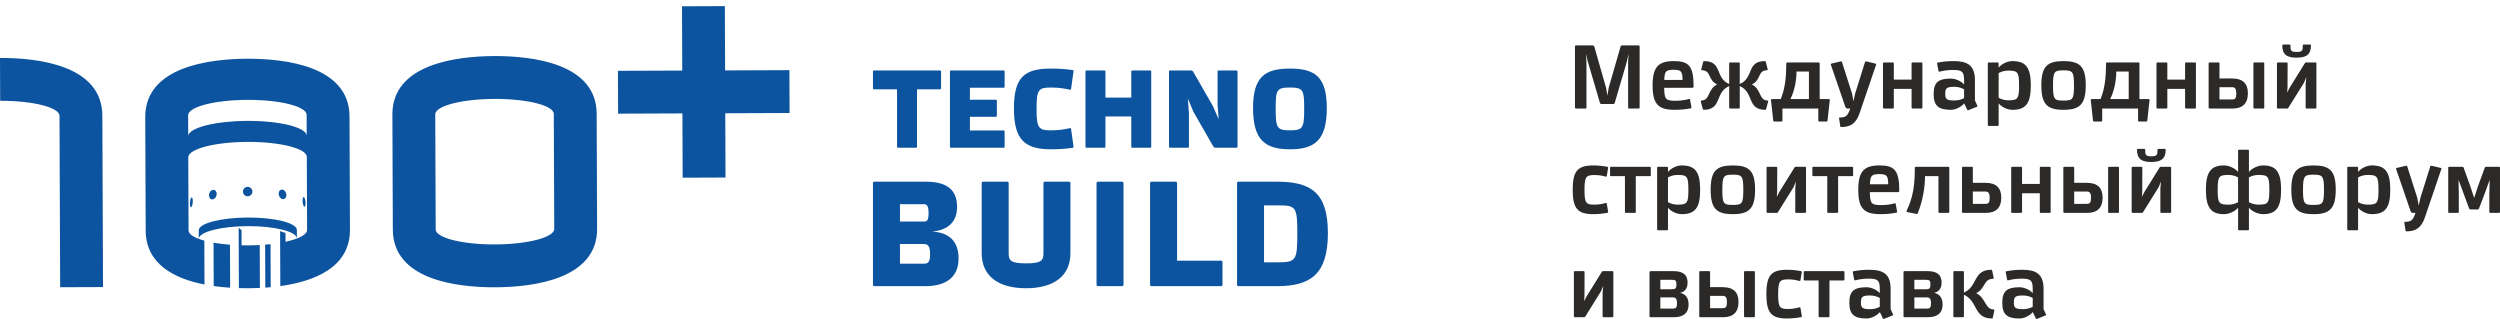
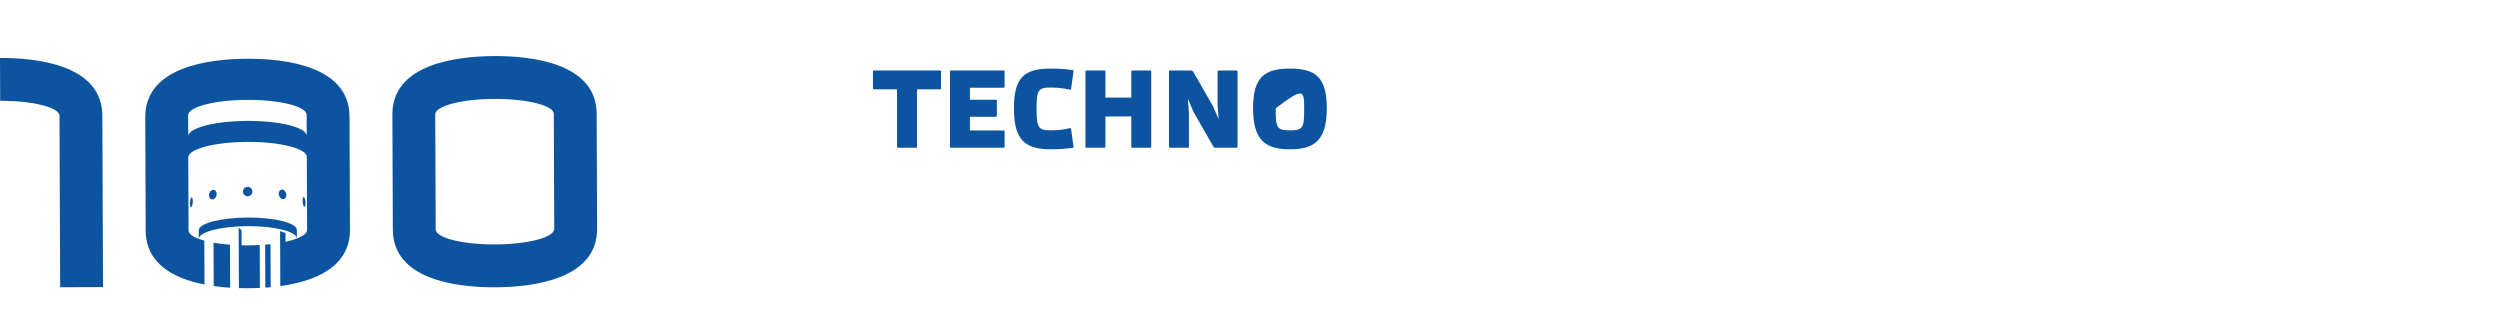
<svg xmlns="http://www.w3.org/2000/svg" width="337" height="43" viewBox="0 0 337 43" fill="none">
-   <path d="M126.721 12.039C126.796 12.039 126.856 11.98 126.856 11.905V9.633C126.856 9.558 126.796 9.498 126.721 9.498H117.811C117.736 9.498 117.676 9.558 117.676 9.633V11.905C117.676 11.979 117.736 12.039 117.811 12.039H120.921V19.781C120.921 19.856 120.98 19.916 121.055 19.916H123.477C123.552 19.916 123.612 19.856 123.612 19.781V12.039H126.722H126.721ZM135.288 19.916C135.363 19.916 135.423 19.856 135.423 19.781V17.719C135.423 17.644 135.363 17.584 135.288 17.584H130.743V15.746H134.241C134.316 15.746 134.376 15.686 134.376 15.611V13.578C134.376 13.504 134.316 13.444 134.241 13.444H130.743V11.83H135.288C135.363 11.83 135.423 11.77 135.423 11.695V9.633C135.423 9.558 135.363 9.498 135.288 9.498H128.186C128.112 9.498 128.052 9.558 128.052 9.633V19.781C128.052 19.856 128.111 19.916 128.186 19.916H135.288V19.916ZM141.672 17.569C139.997 17.569 139.728 17.27 139.728 14.64C139.728 12.069 139.997 11.8 141.672 11.8C142.659 11.8 143.511 11.92 144.228 12.099C144.274 12.114 144.363 12.084 144.378 12.009L144.707 9.648C144.737 9.558 144.707 9.468 144.632 9.453C143.69 9.304 142.659 9.244 141.672 9.244C138.144 9.244 136.679 10.35 136.679 14.61C136.679 18.855 138.144 20.125 141.672 20.125C142.659 20.125 143.69 20.065 144.632 19.916C144.707 19.901 144.737 19.811 144.707 19.721L144.378 17.36C144.363 17.285 144.274 17.255 144.228 17.27C143.511 17.45 142.659 17.569 141.672 17.569ZM155.187 9.633C155.187 9.558 155.128 9.498 155.053 9.498H152.631C152.556 9.498 152.496 9.558 152.496 9.633V13.16H149.013V9.633C149.013 9.558 148.953 9.498 148.878 9.498H146.456C146.381 9.498 146.321 9.558 146.321 9.633V19.781C146.321 19.856 146.381 19.916 146.456 19.916H148.878C148.953 19.916 149.013 19.856 149.013 19.781V15.701H152.496V19.781C152.496 19.856 152.556 19.916 152.631 19.916H155.053C155.128 19.916 155.187 19.856 155.187 19.781V9.633ZM160.824 9.633C160.779 9.573 160.659 9.498 160.585 9.498H157.714C157.639 9.498 157.579 9.558 157.579 9.633V19.781C157.579 19.856 157.639 19.916 157.714 19.916H160.136C160.211 19.916 160.271 19.856 160.271 19.781V15.252L160.121 13.295L160.884 15.088L163.575 19.781C163.62 19.841 163.739 19.916 163.814 19.916H166.685C166.759 19.916 166.819 19.856 166.819 19.781V9.633C166.819 9.558 166.759 9.498 166.685 9.498H164.263C164.188 9.498 164.128 9.558 164.128 9.633V14.162L164.278 16.09L163.515 14.326L160.824 9.633V9.633ZM173.891 9.244C170.512 9.244 168.912 10.35 168.912 14.565C168.912 18.855 170.512 20.125 173.891 20.125C177.254 20.125 178.854 18.855 178.854 14.565C178.854 10.35 177.254 9.244 173.891 9.244ZM173.891 17.569C172.111 17.569 171.962 17.24 171.962 14.595C171.962 12.099 172.111 11.8 173.891 11.8C175.655 11.8 175.804 12.099 175.804 14.595C175.804 17.24 175.655 17.569 173.891 17.569Z" fill="#0C54A0" />
-   <path d="M117.858 24.491C117.757 24.491 117.676 24.572 117.676 24.673V38.39C117.676 38.491 117.757 38.572 117.858 38.572H124.769C127.053 38.572 129.215 37.723 129.215 34.834C129.215 32.531 127.942 31.34 125.658 31.218C127.78 31.016 129.013 29.925 129.013 27.885C129.013 25.521 127.578 24.491 124.769 24.491H117.858V24.491ZM121.314 35.542V32.895H124.527C125.093 32.895 125.376 33.178 125.376 34.269C125.376 35.279 125.113 35.542 124.608 35.542H121.314V35.542ZM121.314 29.865V27.522H124.547C124.931 27.522 125.173 27.744 125.173 28.714C125.173 29.744 124.931 29.865 124.547 29.865H121.314ZM138.312 35.502C136.251 35.502 135.968 35.117 135.968 34.148V24.673C135.968 24.572 135.887 24.492 135.786 24.492H132.512C132.411 24.492 132.33 24.572 132.33 24.673V34.128C132.33 37.239 134.614 38.855 138.312 38.855C142.01 38.855 144.293 37.239 144.293 34.128V24.673C144.293 24.572 144.213 24.492 144.111 24.492H140.838C140.737 24.492 140.656 24.572 140.656 24.673V34.148C140.656 35.117 140.373 35.502 138.312 35.502ZM151.45 24.673C151.45 24.572 151.369 24.492 151.268 24.492H147.995C147.894 24.492 147.813 24.572 147.813 24.673V38.39C147.813 38.491 147.894 38.572 147.995 38.572H151.268C151.369 38.572 151.45 38.491 151.45 38.39V24.673ZM158.668 35.138V24.673C158.668 24.572 158.587 24.492 158.486 24.492H155.212C155.111 24.492 155.03 24.572 155.03 24.673V38.39C155.03 38.491 155.111 38.572 155.212 38.572H164.609C164.71 38.572 164.791 38.491 164.791 38.39V35.319C164.791 35.218 164.71 35.138 164.609 35.138H158.668V35.138ZM170.391 27.684H172.352C174.716 27.684 174.878 27.926 174.878 31.502C174.878 35.017 174.716 35.36 172.352 35.36H170.391V27.684ZM166.936 24.492C166.835 24.492 166.754 24.573 166.754 24.674V38.391C166.754 38.492 166.835 38.572 166.936 38.572H172.15C176.696 38.572 179 36.936 179 31.441C179 25.946 176.696 24.492 172.15 24.492H166.936Z" fill="#0C54A0" />
-   <path fill-rule="evenodd" clip-rule="evenodd" d="M92.022 23.954L91.989 15.288L83.32 15.322L83.298 9.545L91.966 9.512L91.933 0.847L97.711 0.824L97.745 9.49L106.413 9.456L106.435 15.233L97.767 15.266L97.8 23.932L92.022 23.954Z" fill="#0C54A0" />
+   <path d="M126.721 12.039C126.796 12.039 126.856 11.98 126.856 11.905V9.633C126.856 9.558 126.796 9.498 126.721 9.498H117.811C117.736 9.498 117.676 9.558 117.676 9.633V11.905C117.676 11.979 117.736 12.039 117.811 12.039H120.921V19.781C120.921 19.856 120.98 19.916 121.055 19.916H123.477C123.552 19.916 123.612 19.856 123.612 19.781V12.039H126.722H126.721ZM135.288 19.916C135.363 19.916 135.423 19.856 135.423 19.781V17.719C135.423 17.644 135.363 17.584 135.288 17.584H130.743V15.746H134.241C134.316 15.746 134.376 15.686 134.376 15.611V13.578C134.376 13.504 134.316 13.444 134.241 13.444H130.743V11.83H135.288C135.363 11.83 135.423 11.77 135.423 11.695V9.633C135.423 9.558 135.363 9.498 135.288 9.498H128.186C128.112 9.498 128.052 9.558 128.052 9.633V19.781C128.052 19.856 128.111 19.916 128.186 19.916H135.288V19.916ZM141.672 17.569C139.997 17.569 139.728 17.27 139.728 14.64C139.728 12.069 139.997 11.8 141.672 11.8C142.659 11.8 143.511 11.92 144.228 12.099C144.274 12.114 144.363 12.084 144.378 12.009L144.707 9.648C144.737 9.558 144.707 9.468 144.632 9.453C143.69 9.304 142.659 9.244 141.672 9.244C138.144 9.244 136.679 10.35 136.679 14.61C136.679 18.855 138.144 20.125 141.672 20.125C142.659 20.125 143.69 20.065 144.632 19.916C144.707 19.901 144.737 19.811 144.707 19.721L144.378 17.36C144.363 17.285 144.274 17.255 144.228 17.27C143.511 17.45 142.659 17.569 141.672 17.569ZM155.187 9.633C155.187 9.558 155.128 9.498 155.053 9.498H152.631C152.556 9.498 152.496 9.558 152.496 9.633V13.16H149.013V9.633C149.013 9.558 148.953 9.498 148.878 9.498H146.456C146.381 9.498 146.321 9.558 146.321 9.633V19.781C146.321 19.856 146.381 19.916 146.456 19.916H148.878C148.953 19.916 149.013 19.856 149.013 19.781V15.701H152.496V19.781C152.496 19.856 152.556 19.916 152.631 19.916H155.053C155.128 19.916 155.187 19.856 155.187 19.781V9.633ZM160.824 9.633C160.779 9.573 160.659 9.498 160.585 9.498H157.714C157.639 9.498 157.579 9.558 157.579 9.633V19.781C157.579 19.856 157.639 19.916 157.714 19.916H160.136C160.211 19.916 160.271 19.856 160.271 19.781V15.252L160.121 13.295L160.884 15.088L163.575 19.781C163.62 19.841 163.739 19.916 163.814 19.916H166.685C166.759 19.916 166.819 19.856 166.819 19.781V9.633C166.819 9.558 166.759 9.498 166.685 9.498H164.263C164.188 9.498 164.128 9.558 164.128 9.633V14.162L164.278 16.09L163.515 14.326L160.824 9.633V9.633ZM173.891 9.244C170.512 9.244 168.912 10.35 168.912 14.565C168.912 18.855 170.512 20.125 173.891 20.125C177.254 20.125 178.854 18.855 178.854 14.565C178.854 10.35 177.254 9.244 173.891 9.244ZM173.891 17.569C172.111 17.569 171.962 17.24 171.962 14.595C175.655 11.8 175.804 12.099 175.804 14.595C175.804 17.24 175.655 17.569 173.891 17.569Z" fill="#0C54A0" />
  <path fill-rule="evenodd" clip-rule="evenodd" d="M25.357 15.546C25.35 14.412 28.926 13.478 33.338 13.462C37.751 13.445 41.333 14.351 41.336 15.484L41.34 18.243C41.182 17.144 37.664 16.279 33.349 16.295C29.035 16.312 25.523 17.205 25.373 18.305L25.357 15.546H25.357ZM26.798 32.202L26.793 31.049C26.79 30.111 29.747 29.338 33.4 29.324C37.052 29.31 40.015 30.06 40.019 30.998L40.023 32.151C40.004 31.216 37.047 30.47 33.404 30.484C29.761 30.498 26.809 31.267 26.798 32.202V32.202ZM28.694 26.873C28.979 26.821 29.209 26.493 29.208 26.14C29.206 25.788 28.974 25.545 28.689 25.597C28.404 25.648 28.174 25.976 28.175 26.329C28.177 26.681 28.409 26.925 28.694 26.873V26.873ZM25.796 27.911C25.904 27.819 25.991 27.458 25.99 27.105C25.989 26.753 25.9 26.542 25.791 26.634C25.682 26.727 25.596 27.088 25.597 27.44C25.598 27.793 25.687 28.003 25.796 27.911ZM40.991 27.853C40.882 27.761 40.792 27.401 40.791 27.049C40.79 26.696 40.877 26.484 40.986 26.576C41.095 26.668 41.185 27.028 41.187 27.38C41.188 27.733 41.1 27.944 40.991 27.853ZM38.086 26.837C37.801 26.787 37.568 26.461 37.567 26.108C37.566 25.756 37.796 25.511 38.081 25.561C38.366 25.61 38.599 25.936 38.6 26.289C38.602 26.641 38.371 26.887 38.086 26.837V26.837ZM33.389 26.463C33.036 26.464 32.749 26.179 32.748 25.827C32.746 25.474 33.031 25.187 33.384 25.186C33.736 25.185 34.023 25.469 34.025 25.822C34.026 26.174 33.741 26.461 33.389 26.463ZM31.023 38.784C30.302 38.738 29.557 38.666 28.807 38.56L28.785 32.716C29.454 32.836 30.2 32.929 31 32.991L31.023 38.784V38.784ZM35.034 38.814C34.476 38.84 33.94 38.853 33.436 38.855C33.043 38.856 32.63 38.852 32.203 38.839L32.18 33.058L32.171 30.71L32.555 31.027L32.563 33.07C32.842 33.076 33.127 33.079 33.414 33.078C33.962 33.075 34.496 33.059 35.012 33.03L35.034 38.814L35.034 38.814ZM36.49 38.713C36.245 38.735 36.002 38.755 35.762 38.771L35.74 32.98C35.988 32.96 36.231 32.937 36.468 32.91L36.49 38.713ZM33.317 7.917C38.48 7.897 47.089 8.918 47.115 15.695L47.174 30.97C47.194 36.046 42.375 37.93 37.785 38.565L37.757 31.153L38.486 31.408L38.49 32.59C40.266 32.206 41.397 31.632 41.395 30.993L41.357 21.153C41.353 20.019 37.773 19.113 33.36 19.129C28.948 19.146 25.374 20.08 25.379 21.214L25.417 31.055C25.419 31.593 26.225 32.079 27.543 32.44L27.566 38.352C23.485 37.553 19.655 35.594 19.638 31.077L19.579 15.802C19.553 9.024 28.154 7.938 33.317 7.918L33.317 7.917ZM66.654 13.333C71.066 13.316 74.647 14.223 74.651 15.356L74.711 30.864C74.715 31.998 71.141 32.932 66.729 32.95C62.317 32.966 58.736 32.061 58.732 30.926L58.673 15.418C58.668 14.283 62.242 13.35 66.654 13.333ZM66.632 7.556C71.794 7.536 80.404 8.557 80.43 15.334L80.49 30.843C80.516 37.62 71.914 38.707 66.751 38.727C61.588 38.746 52.979 37.727 52.953 30.948L52.894 15.44C52.867 8.662 61.468 7.576 66.632 7.556ZM0 7.812C5.163 7.792 13.772 8.813 13.798 15.591L13.887 38.697L8.109 38.719L8.02 15.613C8.015 14.479 4.435 13.572 0.022 13.589L0 7.812V7.812Z" fill="#0C54A0" />
-   <path d="M216.843 11.861L216.682 12.899L216.508 11.861L214.897 6.233C214.86 6.171 214.76 6.123 214.698 6.123H212.417C212.355 6.123 212.318 6.171 212.306 6.233V14.523C212.306 14.584 212.355 14.632 212.417 14.632H213.744C213.806 14.632 213.855 14.584 213.855 14.523V8.308L213.793 7.258L214.029 8.272L215.653 13.803C215.702 13.973 215.752 14.023 215.901 14.023H217.5C217.537 14.023 217.661 13.974 217.686 13.803L219.298 8.308L219.533 7.258L219.471 8.321V14.523C219.471 14.584 219.521 14.633 219.583 14.633H220.909C220.971 14.633 221.021 14.584 221.021 14.523V6.233C221.008 6.172 220.971 6.124 220.909 6.124H218.653C218.591 6.124 218.479 6.172 218.467 6.233L216.843 11.861ZM225.633 8.235C223.562 8.235 222.769 9.016 222.769 11.507C222.769 14.034 223.525 14.804 225.757 14.804C226.538 14.804 227.319 14.731 227.938 14.596C228.001 14.572 228.025 14.511 228.001 14.437L227.814 13.412C227.802 13.351 227.727 13.326 227.69 13.338C227.219 13.485 226.5 13.583 225.893 13.583C224.541 13.583 224.355 13.399 224.331 11.837H228.124C228.198 11.837 228.297 11.776 228.297 11.678C228.297 8.894 227.653 8.235 225.633 8.235ZM224.343 10.775C224.38 9.627 224.554 9.407 225.583 9.407C226.649 9.407 226.785 9.627 226.81 10.775H224.343ZM233.095 11.324C231.136 10.493 232.227 8.235 229.698 8.235C229.661 8.235 229.599 8.272 229.587 8.345L229.326 9.358C229.326 9.407 229.376 9.468 229.426 9.468C230.715 9.504 230.181 10.786 231.471 11.385C230.181 11.995 230.529 13.521 229.376 13.545C229.314 13.545 229.252 13.606 229.264 13.668L229.537 14.681C229.562 14.766 229.611 14.803 229.649 14.803C232.165 14.803 231.136 12.434 233.095 11.605V14.523C233.095 14.584 233.144 14.632 233.206 14.632H234.408C234.471 14.632 234.52 14.584 234.52 14.523V11.605C236.479 12.435 235.449 14.803 237.966 14.803C238.003 14.803 238.053 14.766 238.077 14.681L238.35 13.668C238.363 13.606 238.301 13.545 238.239 13.545C237.086 13.521 237.433 11.995 236.144 11.385C237.433 10.786 236.9 9.504 238.189 9.468C238.238 9.468 238.288 9.407 238.288 9.358L238.028 8.345C238.015 8.272 237.953 8.235 237.917 8.235C235.387 8.235 236.479 10.493 234.519 11.324V8.528C234.519 8.467 234.47 8.418 234.408 8.418H233.206C233.144 8.418 233.094 8.467 233.094 8.528V11.324H233.095ZM238.836 13.351C238.773 13.351 238.724 13.399 238.724 13.46L239.034 16.268C239.034 16.33 239.083 16.378 239.145 16.378H240.162C240.224 16.378 240.273 16.33 240.273 16.268V14.632H245.108V16.268C245.108 16.33 245.157 16.378 245.219 16.378H246.236C246.298 16.378 246.348 16.33 246.348 16.268L246.657 13.46C246.657 13.399 246.608 13.351 246.546 13.351H245.294V8.528C245.294 8.466 245.245 8.418 245.183 8.418H240.905C240.843 8.418 240.794 8.466 240.794 8.528C240.782 10.445 240.633 11.91 240.05 13.351H238.836ZM242.17 9.639H243.844V13.351H241.352C241.91 12.203 242.17 10.848 242.17 9.639ZM252.906 8.699C252.931 8.638 252.894 8.589 252.832 8.576L251.555 8.271C251.493 8.259 251.419 8.308 251.406 8.357L250.068 12.63L249.844 13.644L249.659 12.63L248.295 8.357C248.283 8.296 248.208 8.259 248.159 8.271L246.869 8.576C246.807 8.589 246.77 8.65 246.795 8.711L248.754 14.412C248.803 14.571 248.952 14.632 249.064 14.632H249.411C249.076 15.646 248.791 15.841 247.973 15.841C247.923 15.841 247.886 15.902 247.911 15.976L248.072 17.025C248.084 17.098 248.146 17.123 248.209 17.123C249.436 17.123 250.192 16.659 250.675 15.255L252.906 8.699ZM259.142 8.528C259.142 8.466 259.093 8.418 259.031 8.418H257.791C257.729 8.418 257.68 8.466 257.68 8.528V10.726H255.287V8.528C255.287 8.466 255.238 8.418 255.176 8.418H253.936C253.874 8.418 253.825 8.466 253.825 8.528V14.523C253.825 14.584 253.874 14.632 253.936 14.632H255.176C255.238 14.632 255.287 14.584 255.287 14.523V11.983H257.68V14.523C257.68 14.584 257.729 14.632 257.791 14.632H259.031C259.093 14.632 259.142 14.584 259.142 14.523V8.528ZM263.456 11.702C263.927 11.702 264.336 11.812 264.758 12.032V13.229C264.336 13.448 263.927 13.546 263.456 13.546C262.414 13.546 262.217 13.375 262.217 12.643C262.217 11.885 262.402 11.702 263.456 11.702ZM263.369 8.235C262.514 8.235 261.857 8.308 261.187 8.443C261.125 8.455 261.1 8.528 261.125 8.602L261.312 9.591C261.324 9.652 261.398 9.676 261.436 9.664C261.944 9.518 262.663 9.432 263.245 9.432C264.522 9.432 264.758 9.676 264.758 10.836V11.398C264.485 11.031 263.704 10.592 262.973 10.592C261.286 10.592 260.655 11.117 260.655 12.667C260.655 14.242 261.287 14.804 262.973 14.804C263.704 14.804 264.498 14.304 264.77 13.937L265.191 14.816C265.217 14.865 265.291 14.889 265.34 14.853L266.493 14.389C266.555 14.364 266.567 14.291 266.543 14.242L266.221 13.534V10.799C266.221 8.785 265.167 8.235 263.369 8.235ZM269.419 9.847C269.84 9.627 270.25 9.517 270.721 9.517C271.998 9.517 272.171 9.724 272.171 11.519C272.171 13.314 271.998 13.522 270.721 13.522C270.25 13.522 269.84 13.412 269.419 13.192V9.847ZM267.956 16.867C267.956 16.928 268.005 16.977 268.067 16.977H269.307C269.369 16.977 269.419 16.928 269.419 16.867V13.937C269.754 14.364 270.522 14.804 271.266 14.804C273.013 14.804 273.757 14.034 273.757 11.519C273.757 9.004 273.013 8.235 271.253 8.235C270.522 8.235 269.753 8.686 269.418 9.114V8.528C269.418 8.467 269.369 8.418 269.307 8.418H268.067C268.005 8.418 267.956 8.467 267.956 8.528L267.956 16.867ZM278.159 14.803C280.366 14.803 281.159 14.046 281.159 11.495C281.159 8.955 280.353 8.235 278.159 8.235C275.977 8.235 275.171 8.955 275.171 11.495C275.171 14.046 275.953 14.803 278.159 14.803ZM278.159 9.48C279.412 9.48 279.573 9.675 279.573 11.519C279.573 13.399 279.412 13.558 278.159 13.558C276.907 13.558 276.746 13.399 276.746 11.519C276.746 9.675 276.907 9.48 278.159 9.48ZM281.941 13.351C281.878 13.351 281.829 13.399 281.829 13.46L282.139 16.268C282.139 16.33 282.188 16.378 282.25 16.378H283.267C283.329 16.378 283.378 16.33 283.378 16.268V14.632H288.213V16.268C288.213 16.33 288.262 16.378 288.324 16.378H289.341C289.403 16.378 289.453 16.33 289.453 16.268L289.762 13.46C289.762 13.399 289.713 13.351 289.651 13.351H288.399V8.528C288.399 8.466 288.35 8.418 288.288 8.418H284.01C283.948 8.418 283.899 8.466 283.899 8.528C283.887 10.445 283.738 11.91 283.155 13.351H281.941ZM285.275 9.639H286.949V13.351H284.457C285.015 12.203 285.275 10.848 285.275 9.639ZM296.011 8.528C296.011 8.466 295.962 8.418 295.9 8.418H294.661C294.599 8.418 294.549 8.466 294.549 8.528V10.726H292.157V8.528C292.157 8.466 292.107 8.418 292.045 8.418H290.806C290.743 8.418 290.694 8.466 290.694 8.528V14.523C290.694 14.584 290.743 14.632 290.806 14.632H292.045C292.107 14.632 292.157 14.584 292.157 14.523V11.983H294.549V14.523C294.549 14.584 294.599 14.632 294.661 14.632H295.9C295.962 14.632 296.011 14.584 296.011 14.523V8.528ZM299.185 11.751H300.636C301.119 11.751 301.454 11.702 301.454 12.618C301.454 13.241 301.317 13.412 300.858 13.412H299.185V11.751ZM299.185 8.528C299.185 8.466 299.136 8.418 299.074 8.418H297.834C297.772 8.418 297.722 8.466 297.722 8.528V14.511C297.722 14.584 297.785 14.633 297.859 14.633H300.933C302.322 14.633 303.016 13.925 303.016 12.582C303.016 11.263 302.334 10.579 300.883 10.579H299.185V8.528ZM305.222 8.528C305.222 8.466 305.172 8.418 305.11 8.418H303.871C303.809 8.418 303.76 8.466 303.76 8.528V14.523C303.76 14.584 303.809 14.632 303.871 14.632H305.11C305.172 14.632 305.222 14.584 305.222 14.523V8.528ZM309.574 7.771C310.888 7.771 311.52 7.356 311.52 6.11C311.52 6.049 311.458 6 311.396 6H310.528C310.466 6 310.416 6.049 310.416 6.11C310.416 6.794 310.379 7.002 309.586 7.002C308.78 7.002 308.755 6.794 308.755 6.11C308.755 6.049 308.693 6 308.631 6H307.776C307.714 6 307.652 6.049 307.652 6.11C307.652 7.355 308.272 7.771 309.574 7.771ZM312.251 8.528C312.251 8.466 312.202 8.418 312.14 8.418H310.839C310.777 8.418 310.702 8.466 310.69 8.528L308.62 11.861L308.31 12.484L308.359 11.787L308.371 8.528C308.371 8.466 308.322 8.418 308.26 8.418H307.044C306.982 8.418 306.933 8.466 306.933 8.528V14.523C306.933 14.584 306.982 14.632 307.044 14.632H308.322C308.384 14.632 308.446 14.584 308.47 14.534L310.578 11.152L310.888 10.396L310.801 11.311V14.522C310.801 14.583 310.85 14.632 310.912 14.632H312.14C312.202 14.632 312.251 14.583 312.251 14.522L312.251 8.528ZM213.588 25.584C213.588 23.814 213.811 23.594 214.952 23.594C215.46 23.594 215.993 23.667 216.464 23.814C216.501 23.826 216.575 23.802 216.588 23.741L216.773 22.655C216.798 22.581 216.773 22.52 216.711 22.496C216.117 22.373 215.422 22.3 214.777 22.3C212.657 22.3 212 23.058 212 25.573C212 28.1 212.657 28.869 214.777 28.869C215.422 28.869 216.116 28.808 216.711 28.674C216.773 28.661 216.798 28.588 216.773 28.515L216.588 27.428C216.576 27.367 216.501 27.343 216.464 27.355C215.992 27.501 215.459 27.587 214.952 27.587C213.811 27.587 213.588 27.416 213.588 25.584ZM222.414 23.74C222.476 23.74 222.526 23.692 222.526 23.631V22.593C222.526 22.532 222.476 22.483 222.414 22.483H217.145C217.083 22.483 217.034 22.532 217.034 22.593V23.631C217.034 23.692 217.083 23.74 217.145 23.74H219.042V28.588C219.042 28.649 219.092 28.698 219.154 28.698H220.393C220.455 28.698 220.504 28.649 220.504 28.588V23.74H222.414ZM224.844 23.912C225.265 23.692 225.675 23.582 226.145 23.582C227.423 23.582 227.596 23.789 227.596 25.584C227.596 27.379 227.423 27.587 226.145 27.587C225.675 27.587 225.265 27.477 224.844 27.257V23.912ZM223.381 30.932C223.381 30.993 223.43 31.041 223.492 31.041H224.732C224.794 31.041 224.844 30.993 224.844 30.932V28.001C225.178 28.429 225.947 28.868 226.691 28.868C228.438 28.868 229.182 28.099 229.182 25.584C229.182 23.069 228.438 22.3 226.678 22.3C225.947 22.3 225.178 22.751 224.843 23.179V22.593C224.843 22.532 224.794 22.483 224.732 22.483H223.492C223.43 22.483 223.38 22.532 223.38 22.593L223.381 30.932ZM233.584 28.868C235.791 28.868 236.584 28.111 236.584 25.559C236.584 23.019 235.778 22.299 233.584 22.299C231.402 22.299 230.596 23.019 230.596 25.559C230.596 28.111 231.378 28.868 233.584 28.868ZM233.584 23.545C234.836 23.545 234.998 23.74 234.998 25.584C234.998 27.464 234.836 27.623 233.584 27.623C232.332 27.623 232.171 27.464 232.171 25.584C232.171 23.74 232.332 23.545 233.584 23.545ZM243.452 22.593C243.452 22.531 243.403 22.483 243.341 22.483H242.039C241.977 22.483 241.903 22.531 241.891 22.593L239.82 25.925L239.51 26.549L239.56 25.852L239.572 22.593C239.572 22.531 239.523 22.483 239.46 22.483H238.245C238.183 22.483 238.134 22.531 238.134 22.593V28.587C238.134 28.648 238.183 28.697 238.245 28.697H239.522C239.585 28.697 239.647 28.648 239.671 28.599L241.779 25.217L242.089 24.46L242.002 25.376V28.587C242.002 28.648 242.051 28.697 242.113 28.697H243.34C243.402 28.697 243.452 28.648 243.452 28.587L243.452 22.593ZM249.688 23.74C249.75 23.74 249.799 23.692 249.799 23.63V22.593C249.799 22.531 249.75 22.483 249.688 22.483H244.419C244.357 22.483 244.307 22.531 244.307 22.593V23.63C244.307 23.692 244.357 23.74 244.419 23.74H246.316V28.587C246.316 28.648 246.365 28.697 246.427 28.697H247.666C247.729 28.697 247.778 28.648 247.778 28.587V23.74H249.688ZM253.357 22.299C251.287 22.299 250.494 23.081 250.494 25.572C250.494 28.099 251.25 28.868 253.481 28.868C254.262 28.868 255.043 28.795 255.663 28.66C255.726 28.636 255.75 28.575 255.726 28.502L255.539 27.476C255.527 27.415 255.452 27.39 255.415 27.403C254.944 27.549 254.225 27.647 253.618 27.647C252.266 27.647 252.08 27.463 252.056 25.901H255.849C255.923 25.901 256.022 25.84 256.022 25.742C256.022 22.958 255.378 22.299 253.357 22.299ZM252.068 24.839C252.105 23.692 252.279 23.472 253.307 23.472C254.373 23.472 254.51 23.692 254.535 24.839H252.068ZM257.002 28.44C257.002 28.453 256.99 28.465 256.99 28.477C256.99 28.526 257.039 28.575 257.089 28.587L258.378 28.844C258.44 28.844 258.502 28.795 258.514 28.746C259.197 27.061 259.494 25.169 259.494 23.74H261.304V28.587C261.304 28.648 261.353 28.697 261.416 28.697H262.655C262.717 28.697 262.766 28.648 262.766 28.587V22.593C262.766 22.531 262.717 22.483 262.655 22.483H258.229C258.167 22.483 258.118 22.531 258.118 22.593C258.118 24.998 257.894 26.56 257.002 28.44ZM265.94 25.816H267.391C267.874 25.816 268.209 25.767 268.209 26.683C268.209 27.306 268.073 27.477 267.614 27.477H265.94V25.816ZM265.94 22.593C265.94 22.531 265.891 22.483 265.829 22.483H264.589C264.527 22.483 264.478 22.531 264.478 22.593V28.576C264.478 28.648 264.54 28.698 264.614 28.698H267.688C269.077 28.698 269.771 27.989 269.771 26.647C269.771 25.328 269.089 24.644 267.639 24.644H265.94V22.593ZM276.428 22.593C276.428 22.531 276.378 22.483 276.316 22.483H275.077C275.015 22.483 274.966 22.531 274.966 22.593V24.791H272.573V22.593C272.573 22.531 272.524 22.483 272.462 22.483H271.222C271.16 22.483 271.11 22.531 271.11 22.593V28.587C271.11 28.648 271.16 28.697 271.222 28.697H272.462C272.524 28.697 272.573 28.648 272.573 28.587V26.048H274.966V28.587C274.966 28.648 275.015 28.697 275.077 28.697H276.316C276.378 28.697 276.428 28.648 276.428 28.587V22.593ZM279.601 25.816H281.052C281.535 25.816 281.87 25.767 281.87 26.683C281.87 27.306 281.734 27.477 281.275 27.477H279.601V25.816ZM279.601 22.593C279.601 22.531 279.552 22.483 279.49 22.483H278.25C278.188 22.483 278.139 22.531 278.139 22.593V28.576C278.139 28.648 278.201 28.698 278.275 28.698H281.349C282.738 28.698 283.432 27.989 283.432 26.647C283.432 25.328 282.75 24.644 281.299 24.644H279.601V22.593ZM285.638 22.593C285.638 22.531 285.589 22.483 285.527 22.483H284.287C284.225 22.483 284.176 22.531 284.176 22.593V28.587C284.176 28.648 284.225 28.697 284.287 28.697H285.527C285.589 28.697 285.638 28.648 285.638 28.587V22.593ZM289.99 21.836C291.304 21.836 291.936 21.42 291.936 20.175C291.936 20.113 291.874 20.065 291.812 20.065H290.944C290.882 20.065 290.833 20.113 290.833 20.175C290.833 20.858 290.795 21.066 290.002 21.066C289.196 21.066 289.172 20.859 289.172 20.175C289.172 20.113 289.11 20.065 289.048 20.065H288.192C288.13 20.065 288.068 20.113 288.068 20.175C288.068 21.42 288.688 21.836 289.99 21.836ZM292.668 22.593C292.668 22.531 292.618 22.483 292.556 22.483H291.255C291.193 22.483 291.118 22.531 291.106 22.593L289.036 25.925L288.726 26.549L288.775 25.852L288.787 22.593C288.787 22.531 288.738 22.483 288.676 22.483H287.461C287.399 22.483 287.349 22.531 287.349 22.593V28.587C287.349 28.648 287.399 28.697 287.461 28.697H288.738C288.8 28.697 288.863 28.648 288.887 28.599L290.994 25.217L291.304 24.46L291.217 25.376V28.587C291.217 28.648 291.267 28.697 291.329 28.697H292.556C292.618 28.697 292.667 28.648 292.667 28.587L292.668 22.593ZM303.155 23.911C303.577 23.691 303.986 23.581 304.457 23.581C305.746 23.581 305.908 23.789 305.908 25.584C305.908 27.379 305.746 27.586 304.457 27.586C303.986 27.586 303.577 27.477 303.155 27.257V23.911ZM301.693 27.257C301.272 27.477 300.862 27.586 300.391 27.586C299.114 27.586 298.941 27.379 298.941 25.584C298.941 23.789 299.114 23.581 300.391 23.581C300.862 23.581 301.272 23.691 301.693 23.911V27.257ZM303.044 31.041C303.106 31.041 303.155 30.993 303.155 30.932V28.001C303.49 28.429 304.308 28.868 305.053 28.868C306.739 28.868 307.494 28.099 307.494 25.584C307.494 23.069 306.739 22.3 305.04 22.3C304.309 22.3 303.49 22.751 303.156 23.179V20.298C303.156 20.236 303.107 20.188 303.044 20.188H301.805C301.743 20.188 301.694 20.236 301.694 20.298V23.179C301.359 22.751 300.54 22.3 299.809 22.3C298.123 22.3 297.355 23.069 297.355 25.584C297.355 28.099 298.124 28.868 299.809 28.868C300.54 28.868 301.359 28.429 301.694 28.001V30.932C301.694 30.993 301.743 31.041 301.805 31.041H303.044ZM311.858 28.868C314.065 28.868 314.858 28.111 314.858 25.559C314.858 23.019 314.053 22.299 311.858 22.299C309.677 22.299 308.87 23.019 308.87 25.559C308.87 28.111 309.652 28.868 311.858 28.868ZM311.858 23.545C313.111 23.545 313.272 23.74 313.272 25.584C313.272 27.464 313.111 27.623 311.858 27.623C310.606 27.623 310.445 27.464 310.445 25.584C310.445 23.74 310.606 23.545 311.858 23.545ZM317.871 23.911C318.292 23.691 318.702 23.581 319.173 23.581C320.45 23.581 320.623 23.789 320.623 25.584C320.623 27.379 320.45 27.586 319.173 27.586C318.702 27.586 318.292 27.477 317.871 27.257V23.911ZM316.408 30.931C316.408 30.992 316.458 31.041 316.52 31.041H317.76C317.822 31.041 317.871 30.992 317.871 30.931V28.001C318.206 28.428 318.974 28.868 319.718 28.868C321.465 28.868 322.21 28.099 322.21 25.584C322.21 23.069 321.465 22.299 319.705 22.299C318.974 22.299 318.205 22.751 317.87 23.178V22.593C317.87 22.531 317.821 22.483 317.759 22.483H316.519C316.457 22.483 316.408 22.531 316.408 22.593L316.408 30.931ZM329.103 22.763C329.128 22.702 329.091 22.653 329.029 22.64L327.752 22.336C327.69 22.324 327.615 22.372 327.603 22.421L326.264 26.695L326.041 27.708L325.856 26.695L324.492 22.421C324.48 22.36 324.405 22.324 324.356 22.336L323.066 22.64C323.004 22.653 322.967 22.714 322.992 22.775L324.951 28.477C325 28.636 325.149 28.697 325.261 28.697H325.607C325.273 29.71 324.988 29.905 324.169 29.905C324.12 29.905 324.083 29.966 324.107 30.04L324.269 31.09C324.281 31.163 324.343 31.187 324.405 31.187C325.633 31.187 326.388 30.723 326.872 29.319L329.103 22.763ZM335.611 24.241L335.562 26.157V28.587C335.562 28.648 335.611 28.696 335.673 28.696H336.889C336.951 28.696 337 28.648 337 28.587V22.592C337 22.53 336.951 22.482 336.889 22.482H335.104C335.042 22.482 334.967 22.53 334.955 22.592L334.124 24.85L333.517 26.669L332.909 24.85L332.092 22.592C332.079 22.53 331.992 22.482 331.93 22.482H330.132C330.07 22.482 330.021 22.53 330.021 22.592V28.587C330.021 28.648 330.07 28.696 330.132 28.696H331.335C331.397 28.696 331.446 28.648 331.446 28.587V26.157L331.409 24.241L332.847 28.135C332.872 28.184 332.934 28.233 333.008 28.233H334C334.074 28.233 334.136 28.171 334.161 28.123L334.868 26.279L335.611 24.241ZM217.48 36.658C217.48 36.596 217.43 36.547 217.368 36.547H216.067C216.005 36.547 215.93 36.596 215.918 36.658L213.848 39.99L213.538 40.613L213.587 39.917L213.599 36.658C213.599 36.596 213.55 36.547 213.488 36.547H212.273C212.211 36.547 212.161 36.596 212.161 36.658V42.652C212.161 42.713 212.211 42.762 212.273 42.762H213.55C213.612 42.762 213.674 42.713 213.699 42.664L215.806 39.282L216.116 38.525L216.029 39.44V42.652C216.029 42.713 216.079 42.761 216.141 42.761H217.368C217.43 42.761 217.479 42.713 217.479 42.652L217.48 36.658ZM223.815 40.088H225.451C225.885 40.088 226.058 40.259 226.058 40.882C226.058 41.467 225.922 41.602 225.463 41.602H223.815V40.088ZM225.624 42.762C226.765 42.762 227.62 42.322 227.62 41.041C227.62 40.198 227.261 39.637 226.48 39.478C227.174 39.319 227.485 38.806 227.485 38.098C227.485 37.121 226.988 36.547 225.563 36.547H222.489C222.415 36.547 222.352 36.596 222.352 36.67V42.64C222.352 42.713 222.415 42.762 222.489 42.762H225.625L225.624 42.762ZM223.815 37.72H225.426C225.86 37.72 225.984 37.842 225.984 38.343C225.984 38.855 225.847 38.989 225.426 38.989H223.815V37.72ZM230.521 39.88H231.972C232.455 39.88 232.79 39.832 232.79 40.747C232.79 41.37 232.654 41.541 232.195 41.541H230.521V39.88ZM230.521 36.658C230.521 36.596 230.472 36.547 230.41 36.547H229.17C229.108 36.547 229.059 36.596 229.059 36.658V42.64C229.059 42.713 229.121 42.762 229.195 42.762H232.27C233.658 42.762 234.352 42.054 234.352 40.712C234.352 39.393 233.67 38.709 232.22 38.709H230.521V36.658ZM236.558 36.658C236.558 36.596 236.509 36.547 236.447 36.547H235.208C235.146 36.547 235.096 36.596 235.096 36.658V42.652C235.096 42.713 235.146 42.762 235.208 42.762H236.447C236.509 42.762 236.558 42.713 236.558 42.652V36.658ZM239.695 39.648C239.695 37.878 239.918 37.659 241.059 37.659C241.567 37.659 242.1 37.732 242.571 37.879C242.608 37.891 242.682 37.867 242.695 37.805L242.881 36.719C242.906 36.646 242.881 36.585 242.819 36.56C242.224 36.438 241.529 36.365 240.884 36.365C238.765 36.365 238.107 37.122 238.107 39.637C238.107 42.164 238.764 42.933 240.884 42.933C241.529 42.933 242.224 42.872 242.819 42.738C242.881 42.726 242.906 42.652 242.881 42.579L242.695 41.493C242.683 41.432 242.608 41.407 242.571 41.419C242.1 41.566 241.567 41.652 241.059 41.652C239.918 41.652 239.695 41.48 239.695 39.648ZM248.522 37.805C248.584 37.805 248.633 37.757 248.633 37.695V36.658C248.633 36.596 248.584 36.547 248.522 36.547H243.253C243.191 36.547 243.141 36.596 243.141 36.658V37.695C243.141 37.757 243.191 37.805 243.253 37.805H245.149V42.652C245.149 42.713 245.199 42.762 245.261 42.762H246.5C246.563 42.762 246.612 42.713 246.612 42.652V37.805H248.522ZM252.092 39.831C252.563 39.831 252.972 39.941 253.394 40.161V41.358C252.972 41.578 252.563 41.675 252.092 41.675C251.05 41.675 250.853 41.504 250.853 40.772C250.853 40.014 251.038 39.831 252.092 39.831ZM252.005 36.364C251.15 36.364 250.493 36.437 249.823 36.572C249.761 36.584 249.736 36.658 249.761 36.731L249.947 37.72C249.96 37.781 250.034 37.805 250.072 37.793C250.58 37.647 251.299 37.561 251.881 37.561C253.158 37.561 253.394 37.805 253.394 38.965V39.527C253.121 39.16 252.34 38.721 251.609 38.721C249.922 38.721 249.291 39.246 249.291 40.797C249.291 42.372 249.923 42.933 251.609 42.933C252.34 42.933 253.134 42.433 253.406 42.066L253.827 42.945C253.853 42.994 253.927 43.019 253.976 42.982L255.129 42.518C255.191 42.493 255.203 42.42 255.179 42.372L254.856 41.663V38.928C254.856 36.914 253.803 36.364 252.005 36.364ZM258.055 40.088H259.691C260.125 40.088 260.299 40.259 260.299 40.882C260.299 41.467 260.163 41.602 259.703 41.602H258.055V40.088ZM259.865 42.762C261.006 42.762 261.861 42.322 261.861 41.041C261.861 40.198 261.501 39.637 260.721 39.478C261.415 39.319 261.725 38.806 261.725 38.098C261.725 37.121 261.229 36.547 259.804 36.547H256.73C256.655 36.547 256.593 36.596 256.593 36.67V42.64C256.593 42.713 256.655 42.762 256.73 42.762H259.866L259.865 42.762ZM258.055 37.72H259.667C260.1 37.72 260.224 37.842 260.224 38.343C260.224 38.855 260.088 38.989 259.667 38.989H258.055V37.72ZM268.642 37.585C268.704 37.585 268.754 37.524 268.754 37.463L268.543 36.474C268.53 36.425 268.494 36.364 268.432 36.364C265.94 36.364 266.634 38.611 264.737 39.441V36.658C264.737 36.596 264.687 36.547 264.625 36.547H263.423C263.361 36.547 263.312 36.596 263.312 36.658V42.652C263.312 42.713 263.361 42.762 263.423 42.762H264.625C264.687 42.762 264.737 42.713 264.737 42.652V39.734C266.634 40.565 266.026 42.933 268.518 42.933C268.58 42.933 268.617 42.872 268.629 42.823L268.84 41.834C268.84 41.773 268.791 41.712 268.729 41.712C267.576 41.687 267.675 40.125 266.386 39.514C267.613 38.965 267.39 37.584 268.641 37.584L268.642 37.585ZM272.708 39.832C273.179 39.832 273.588 39.941 274.01 40.162V41.358C273.588 41.578 273.179 41.675 272.708 41.675C271.666 41.675 271.468 41.505 271.468 40.772C271.468 40.015 271.654 39.832 272.708 39.832ZM272.621 36.365C271.765 36.365 271.109 36.438 270.439 36.572C270.377 36.584 270.352 36.658 270.377 36.731L270.563 37.72C270.576 37.781 270.65 37.806 270.687 37.793C271.196 37.647 271.915 37.561 272.497 37.561C273.774 37.561 274.01 37.805 274.01 38.966V39.527C273.737 39.161 272.956 38.721 272.225 38.721C270.538 38.721 269.906 39.247 269.906 40.797C269.906 42.372 270.539 42.934 272.225 42.934C272.956 42.934 273.75 42.433 274.022 42.067L274.443 42.946C274.469 42.994 274.543 43.019 274.592 42.982L275.745 42.519C275.807 42.494 275.819 42.421 275.795 42.372L275.472 41.664V38.929C275.472 36.914 274.419 36.365 272.621 36.365Z" fill="#2B2A29" />
</svg>